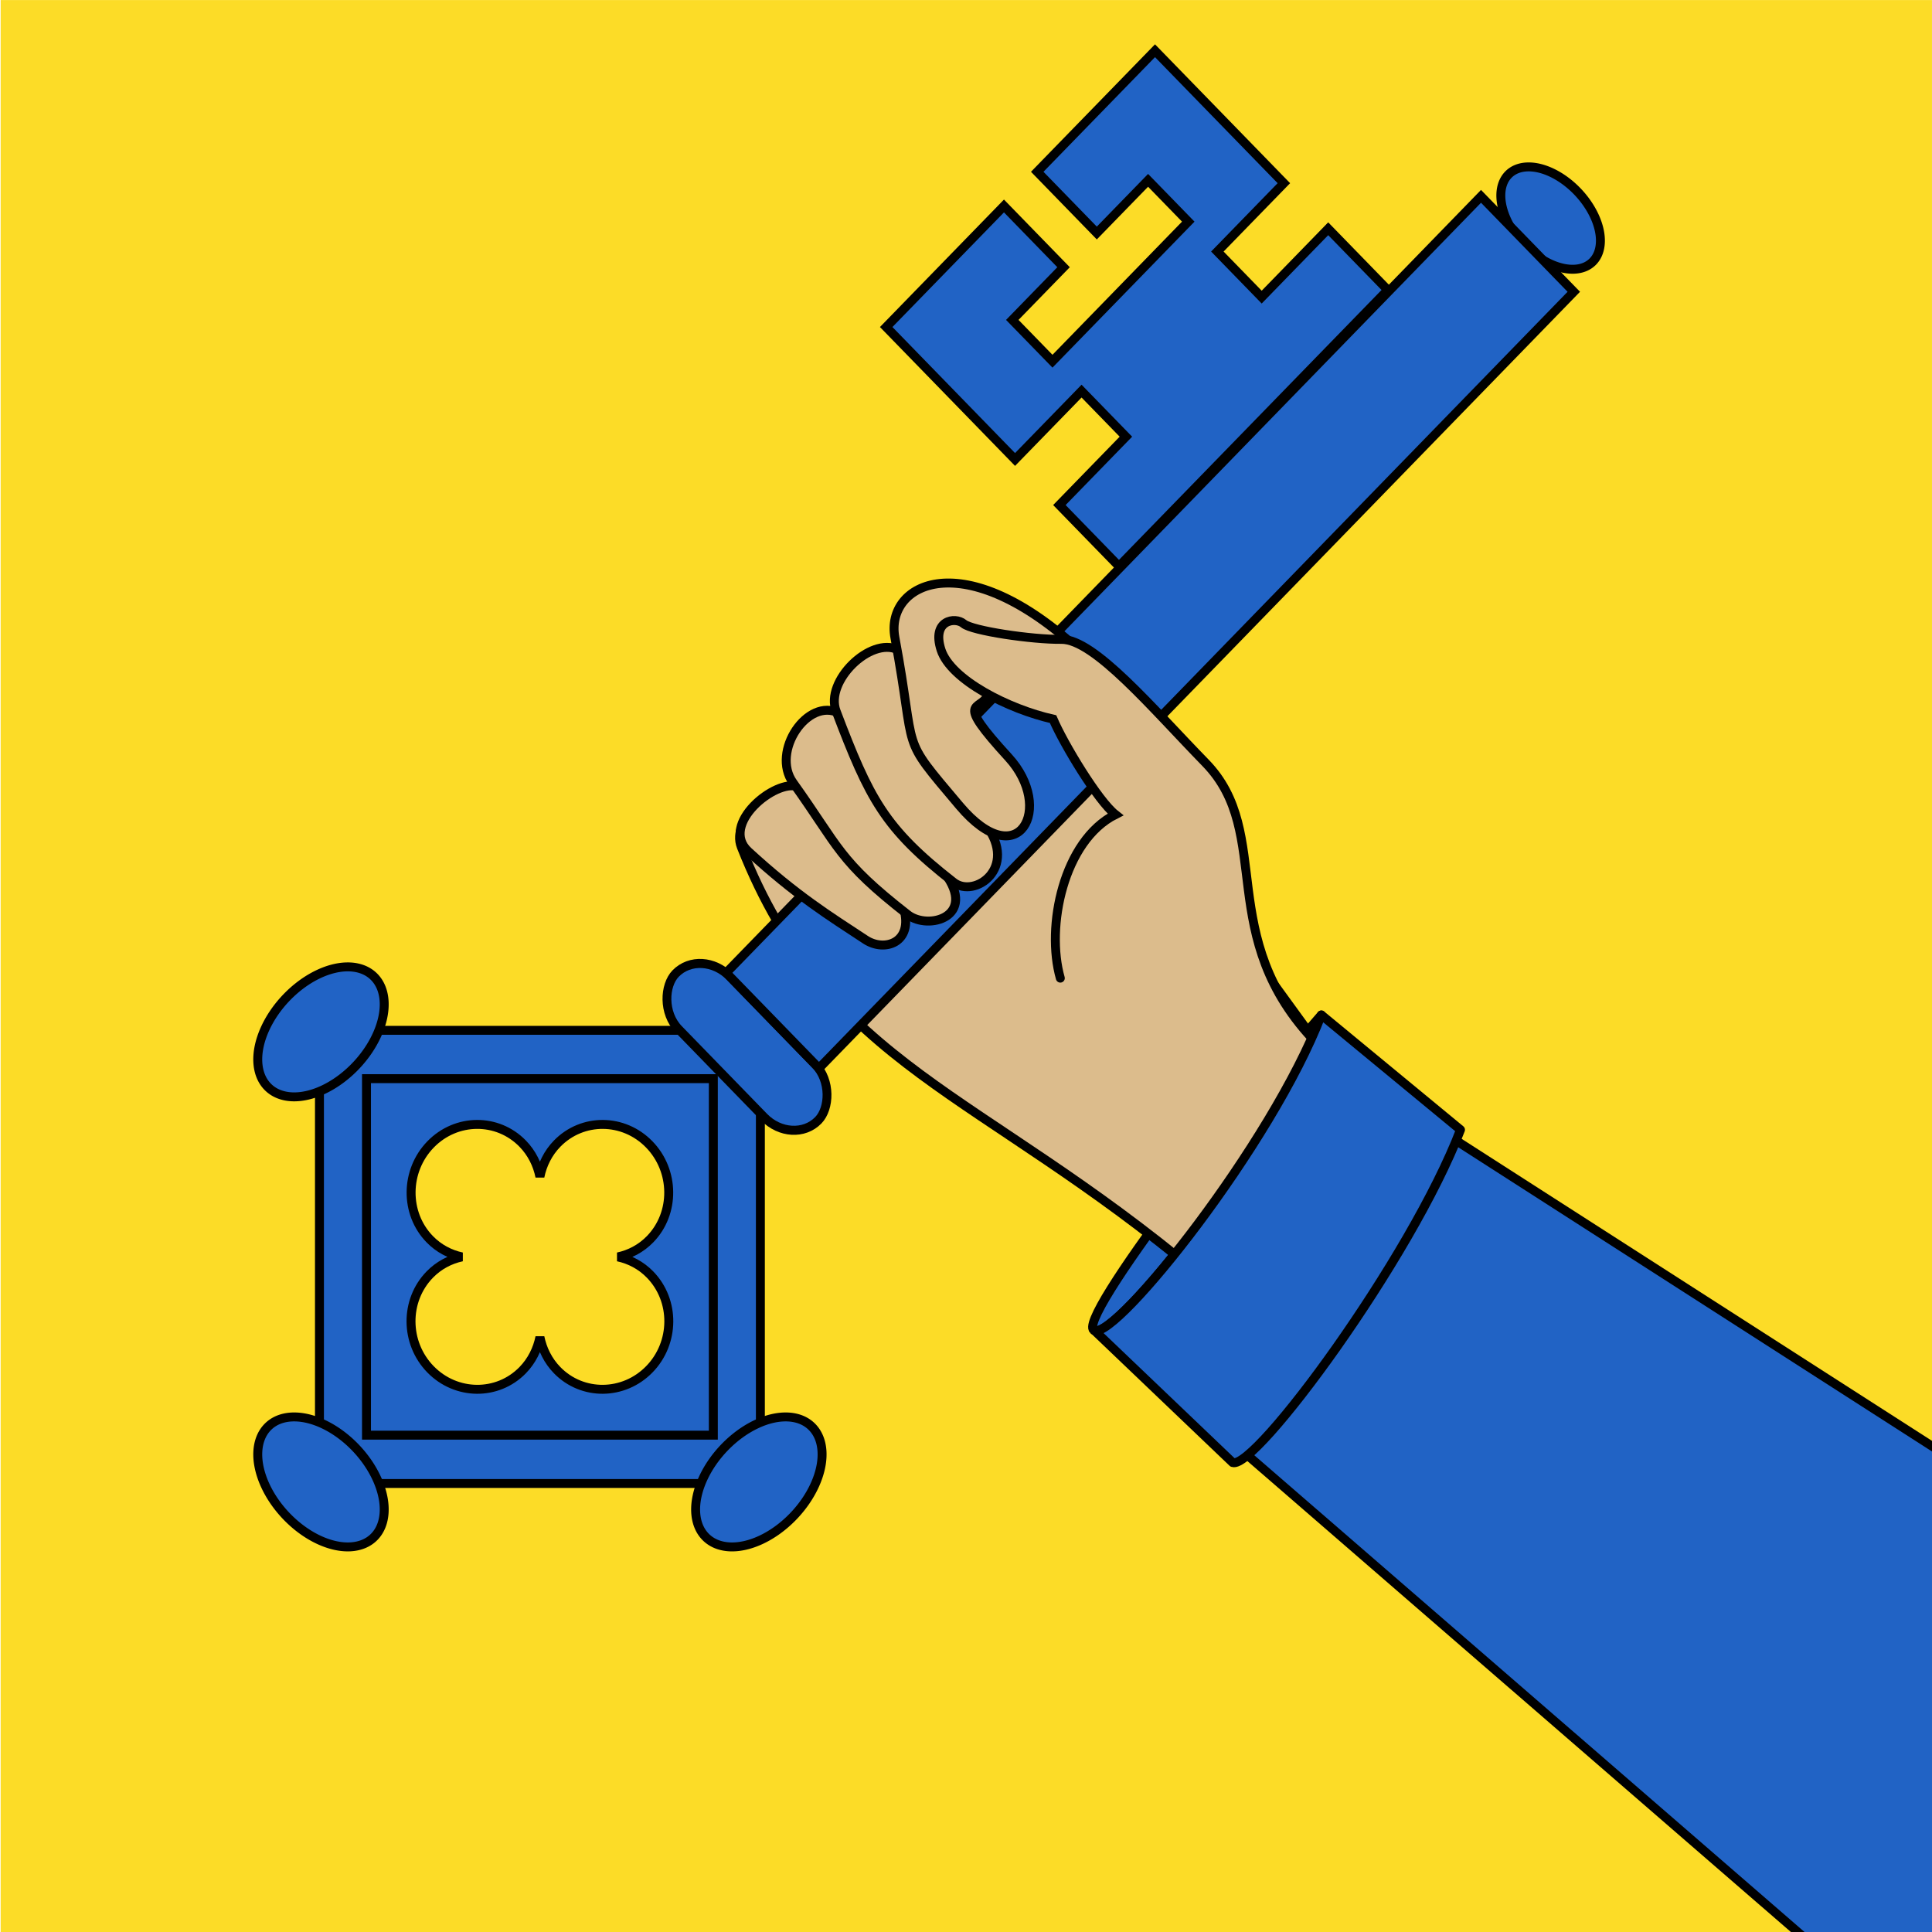
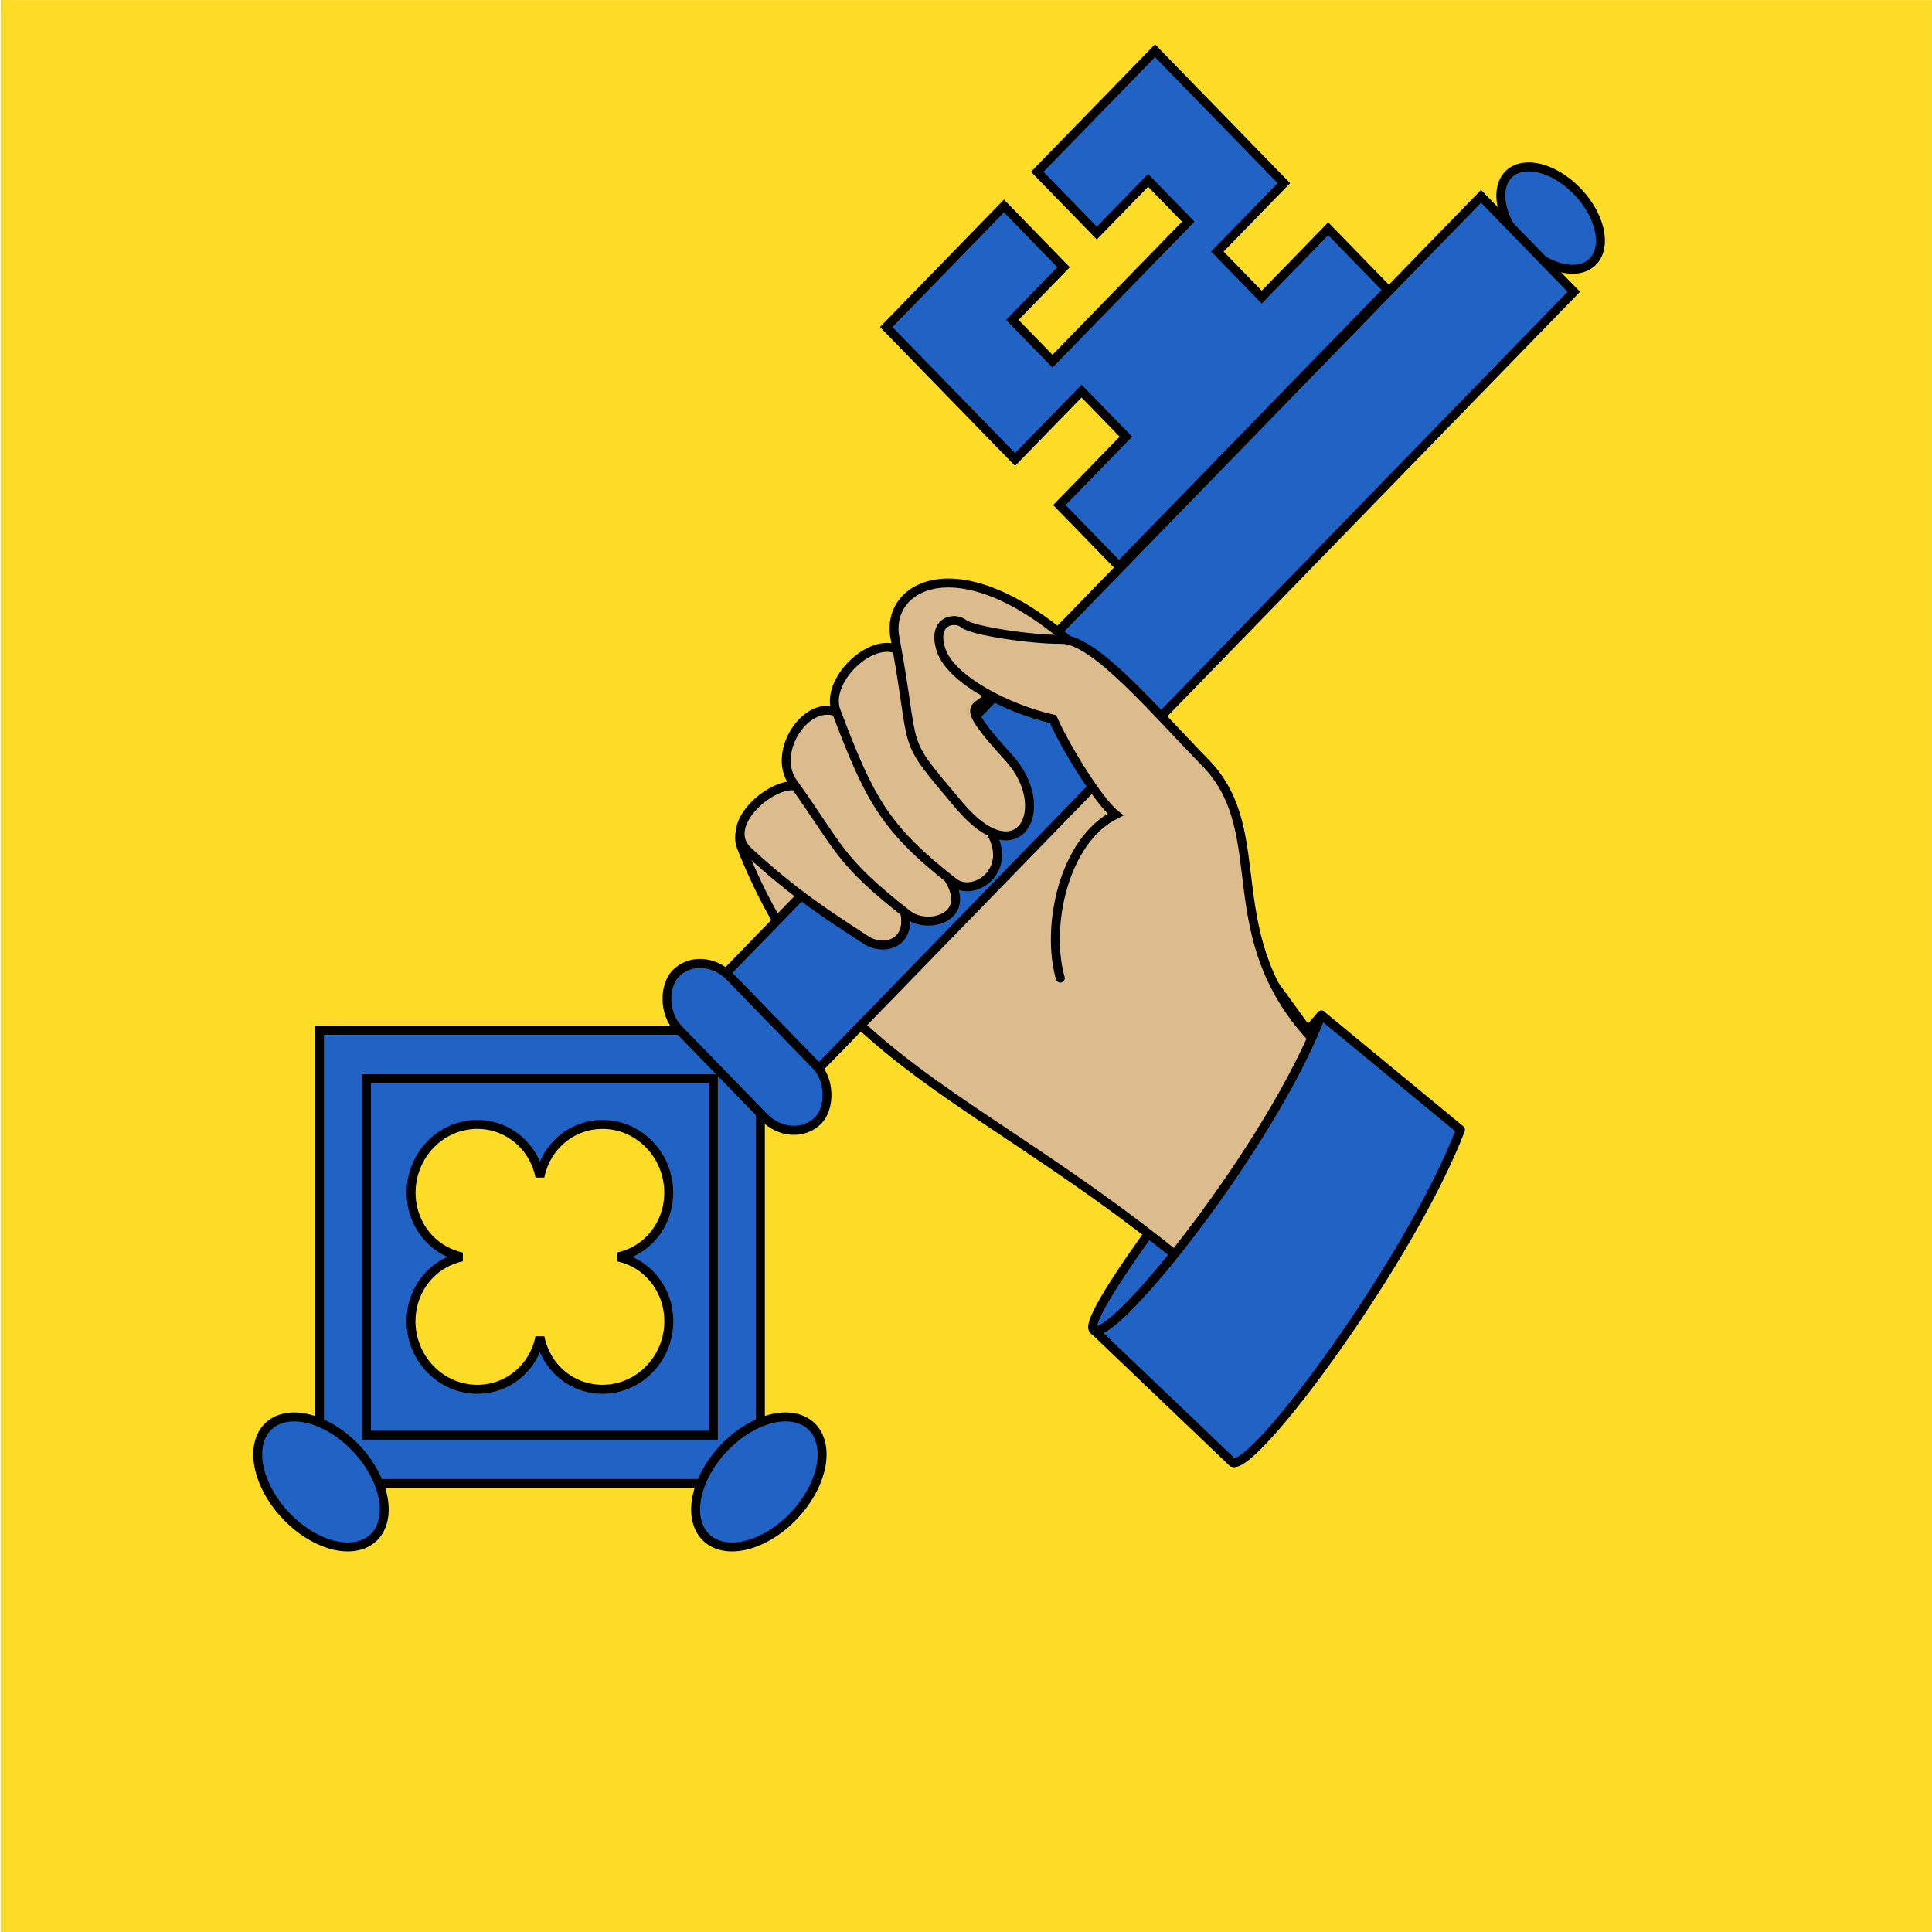
<svg xmlns="http://www.w3.org/2000/svg" xmlns:ns1="http://sodipodi.sourceforge.net/DTD/sodipodi-0.dtd" xmlns:ns2="http://www.inkscape.org/namespaces/inkscape" version="1.1" id="Layer_1" x="0px" y="0px" viewBox="0 0 216 216" style="enable-background:new 0 0 216 216;" xml:space="preserve" ns1:docname="CHE Wallisellen Flag.svg" ns2:version="0.92.3 (2405546, 2018-03-11)">
  <defs id="defs38" />
  <ns1:namedview pagecolor="#ffffff" bordercolor="#666666" borderopacity="1" objecttolerance="10" gridtolerance="10" guidetolerance="10" ns2:pageopacity="0" ns2:pageshadow="2" ns2:window-width="1920" ns2:window-height="1017" id="namedview36" showgrid="false" ns2:zoom="6.7812499" ns2:cx="196.01721" ns2:cy="51.886041" ns2:window-x="-8" ns2:window-y="-8" ns2:window-maximized="1" ns2:current-layer="layer1" />
  <style type="text/css" id="style2">
	.st0{fill-rule:evenodd;clip-rule:evenodd;fill:#F7E239;}
	.st1{fill-rule:evenodd;clip-rule:evenodd;}
	.st2{fill-rule:evenodd;clip-rule:evenodd;stroke:#F7E239;}
	.st3{fill-rule:evenodd;clip-rule:evenodd;stroke:#F7E239;stroke-miterlimit:5.9;}
	.st4{fill-rule:evenodd;clip-rule:evenodd;stroke:#F7E239;stroke-linejoin:round;}
	.st5{fill-rule:evenodd;clip-rule:evenodd;stroke:#EFD905;stroke-linecap:round;}
	.st6{fill:none;stroke:#F7E239;stroke-linecap:round;}
	.st7{fill-rule:evenodd;clip-rule:evenodd;fill:#B10D16;stroke:#000000;}
	.st8{fill:none;stroke:#F7E239;}
</style>
  <g id="layer1" transform="translate(-66.038,-952.802)">
    <path id="path3282" style="fill:#fcdc27;fill-opacity:1;fill-rule:evenodd;stroke:none;stroke-width:2;stroke-linecap:butt;stroke-miterlimit:4;stroke-dashoffset:0;stroke-opacity:1" d="m 66.11,952.806 v 216.031 l 215.93,-0.037 -0.004,-215.992 z" ns2:connector-curvature="0" ns1:nodetypes="ccccc" />
    <path id="path4993" style="fill:#2163c5;fill-opacity:1;fill-rule:evenodd;stroke:#000000;stroke-width:1px;stroke-linecap:butt;stroke-linejoin:miter;stroke-opacity:1" d="m 183.706,993.186 -4.493,-4.618 5.732,-5.891 -6.662,-6.847 -13.168,13.534 14.407,14.808 7.436,-7.643 4.957,5.095 -7.436,7.643 6.661,6.847 30.054,-30.89 -6.661,-6.847 -7.436,7.643 -4.957,-5.095 7.436,-7.643 -14.407,-14.808 -13.168,13.534 6.661,6.847 5.732,-5.891 4.493,4.618 z" ns2:connector-curvature="0" />
    <path id="path5009" style="color:#000000;display:inline;overflow:visible;visibility:visible;opacity:1;fill:#2163c5;fill-opacity:1;fill-rule:evenodd;stroke:#000000;stroke-width:0.999;stroke-linecap:butt;stroke-linejoin:miter;stroke-miterlimit:4;stroke-dasharray:none;stroke-dashoffset:0;stroke-opacity:1;marker:none;marker-start:none;marker-mid:none;marker-end:none;enable-background:accumulate" d="m 244.125,982.04 a 6.777,4.218 46.781 1 1 -9.45,-9.713 6.777,4.218 46.781 1 1 9.45,9.713 z" ns2:connector-curvature="0" />
    <path id="rect6953" style="color:#000000;display:inline;overflow:visible;visibility:visible;fill:#2163c5;fill-opacity:1;fill-rule:evenodd;stroke:#000000;stroke-width:1px;stroke-linecap:butt;stroke-linejoin:miter;stroke-miterlimit:4;stroke-dashoffset:0;stroke-opacity:1;marker:none;marker-start:none;marker-mid:none;marker-end:none;enable-background:accumulate" d="m 101.754,1067.992 h 49.295 v 50.666 h -49.295 z m 36.867,12.753 c -2.865,-2.944 -7.475,-2.98 -10.297,-0.08 -1.018,1.046 -1.648,2.339 -1.923,3.694 -0.275,-1.355 -0.905,-2.647 -1.923,-3.694 -2.822,-2.901 -7.432,-2.865 -10.297,0.08 -2.865,2.944 -2.919,7.703 -0.097,10.603 1.018,1.046 2.276,1.693 3.594,1.977 -1.319,0.283 -2.575,0.93 -3.594,1.977 -2.822,2.901 -2.787,7.639 0.078,10.583 2.865,2.945 7.494,3 10.316,0.1 1.018,-1.046 1.648,-2.339 1.923,-3.694 0.276,1.355 0.905,2.648 1.923,3.694 2.822,2.9 7.451,2.845 10.316,-0.1 2.865,-2.945 2.9,-7.683 0.078,-10.583 -1.019,-1.047 -2.275,-1.694 -3.594,-1.977 1.318,-0.283 2.576,-0.93 3.594,-1.977 2.822,-2.9 2.768,-7.659 -0.097,-10.603 z" ns2:connector-curvature="0" />
    <rect id="rect5980" style="color:#000000;display:inline;overflow:visible;visibility:visible;opacity:1;fill:#2163c5;fill-opacity:1;fill-rule:evenodd;stroke:#000000;stroke-width:1px;stroke-linecap:butt;stroke-linejoin:miter;stroke-miterlimit:4;stroke-dasharray:none;stroke-dashoffset:0;stroke-opacity:1;marker:none;marker-start:none;marker-mid:none;marker-end:none;enable-background:accumulate" transform="matrix(0.697,0.717,-0.697,0.717,0,0)" y="634.664" x="841.898" ry="4.603" rx="4.603" height="8.22" width="22.882" />
    <rect id="rect6955" style="color:#000000;display:inline;overflow:visible;visibility:visible;opacity:1;fill:none;fill-opacity:1;fill-rule:evenodd;stroke:#000000;stroke-width:1px;stroke-linecap:butt;stroke-linejoin:miter;stroke-miterlimit:4;stroke-dasharray:none;stroke-dashoffset:0;stroke-opacity:1;marker:none;marker-start:none;marker-mid:none;marker-end:none;enable-background:accumulate" y="1073.397" x="107.012" height="39.857" width="38.778" />
    <path id="path6959" style="color:#000000;display:inline;overflow:visible;visibility:visible;fill:#2163c5;fill-opacity:1;fill-rule:evenodd;stroke:#000000;stroke-width:0.999;stroke-linecap:butt;stroke-linejoin:miter;stroke-miterlimit:4;stroke-dasharray:none;stroke-dashoffset:0;stroke-opacity:1;marker:none;marker-start:none;marker-mid:none;marker-end:none;enable-background:accumulate" d="m 156.843,1112.353 a 5.439,8.555 43.146 1 1 -11.929,12.261 5.439,8.555 43.146 1 1 11.929,-12.261 z" ns2:connector-curvature="0" />
-     <path id="path6961" style="color:#000000;display:inline;overflow:visible;visibility:visible;fill:#2163c5;fill-opacity:1;fill-rule:evenodd;stroke:#000000;stroke-width:0.999;stroke-linecap:butt;stroke-linejoin:miter;stroke-miterlimit:4;stroke-dasharray:none;stroke-dashoffset:0;stroke-opacity:1;marker:none;marker-start:none;marker-mid:none;marker-end:none;enable-background:accumulate" d="M 107.889,1062.037 A 5.439,8.555 43.146 1 1 95.96,1074.297 5.439,8.555 43.146 1 1 107.889,1062.037 Z" ns2:connector-curvature="0" />
    <path id="path6973" style="color:#000000;display:inline;overflow:visible;visibility:visible;fill:#2163c5;fill-opacity:1;fill-rule:evenodd;stroke:#000000;stroke-width:0.999;stroke-linecap:butt;stroke-linejoin:miter;stroke-miterlimit:4;stroke-dasharray:none;stroke-dashoffset:0;stroke-opacity:1;marker:none;marker-start:none;marker-mid:none;marker-end:none;enable-background:accumulate" d="M 107.889,1124.613 A 8.555,5.439 46.854 1 1 95.96,1112.353 8.555,5.439 46.854 1 1 107.889,1124.613 Z" ns2:connector-curvature="0" />
    <path id="path8004" style="color:#000000;display:inline;overflow:visible;visibility:visible;opacity:1;fill:#2163c5;fill-opacity:1;fill-rule:evenodd;stroke:#000000;stroke-width:1px;stroke-linecap:butt;stroke-linejoin:round;stroke-miterlimit:4;stroke-dasharray:none;stroke-dashoffset:0;stroke-opacity:1;marker:none;marker-start:none;marker-mid:none;marker-end:none;enable-background:accumulate" d="m 213.768,1066.277 c -7.509,8.476 -27.885,34.46 -25.36,35.293 2.526,0.833 19.823,-20.85 25.36,-35.293 z" ns2:connector-curvature="0" />
    <path id="path7009" style="fill:#dcbc8c;fill-opacity:1;fill-rule:evenodd;stroke:#000000;stroke-width:1px;stroke-linecap:butt;stroke-linejoin:miter;stroke-opacity:1" d="m 200.049,1095.248 c -24.478,-20.524 -41.417,-23.143 -51.13,-47.75 -1.257,-3.185 3.869,-6.75 6.157,-6.637 11.487,0.565 32.266,-7.088 32.266,-7.088 l 25.939,35.696 z" ns2:connector-curvature="0" />
    <rect id="rect5007" style="color:#000000;display:inline;overflow:visible;visibility:visible;opacity:1;fill:#2163c5;fill-opacity:1;fill-rule:evenodd;stroke:#000000;stroke-width:0.999;stroke-linecap:butt;stroke-linejoin:miter;stroke-miterlimit:4;stroke-dasharray:none;stroke-dashoffset:0;stroke-opacity:1;marker:none;marker-start:none;marker-mid:none;marker-end:none;enable-background:accumulate" transform="matrix(0.697,0.717,-0.697,0.717,0,0)" y="513.59" x="845.896" height="121.075" width="14.884" />
    <path id="path7988" style="color:#000000;display:inline;overflow:visible;visibility:visible;opacity:1;fill:#dcbc8c;fill-opacity:1;fill-rule:evenodd;stroke:#000000;stroke-width:1px;stroke-linecap:butt;stroke-linejoin:miter;stroke-miterlimit:4;stroke-dasharray:none;stroke-dashoffset:0;stroke-opacity:1;marker:none;marker-start:none;marker-mid:none;marker-end:none;enable-background:accumulate" d="m 155.246,1040.754 c -2.519,-0.901 -8.804,4.238 -5.549,7.233 5.377,4.947 9.059,7.211 13.108,9.88 2.123,1.4 5.368,0.338 4.272,-3.49 z" ns2:connector-curvature="0" />
    <path id="path7986" style="color:#000000;display:inline;overflow:visible;visibility:visible;opacity:1;fill:#dcbc8c;fill-opacity:1;fill-rule:evenodd;stroke:#000000;stroke-width:1px;stroke-linecap:butt;stroke-linejoin:miter;stroke-miterlimit:4;stroke-dasharray:none;stroke-dashoffset:0;stroke-opacity:1;marker:none;marker-start:none;marker-mid:none;marker-end:none;enable-background:accumulate" d="m 159.847,1032.535 c -3.505,-1.802 -7.642,4.285 -5.149,7.769 5.206,7.275 5.049,8.692 12.817,14.749 2.324,1.812 7.778,0.225 4.163,-4.616 z" ns2:connector-curvature="0" />
    <path id="path7984" style="color:#000000;display:inline;overflow:visible;visibility:visible;opacity:1;fill:#dcbc8c;fill-opacity:1;fill-rule:evenodd;stroke:#000000;stroke-width:1px;stroke-linecap:butt;stroke-linejoin:miter;stroke-miterlimit:4;stroke-dasharray:none;stroke-dashoffset:0;stroke-opacity:1;marker:none;marker-start:none;marker-mid:none;marker-end:none;enable-background:accumulate" d="m 166.419,1025.442 c -3.067,-1.464 -8.178,3.511 -6.901,6.868 3.724,9.795 5.378,13.083 13.145,19.14 2.324,1.812 7.23,-1.576 3.615,-6.418 z" ns2:connector-curvature="0" />
    <path id="path7982" style="color:#000000;display:inline;overflow:visible;visibility:visible;opacity:1;fill:#dcbc8c;fill-opacity:1;fill-rule:evenodd;stroke:#000000;stroke-width:1px;stroke-linecap:butt;stroke-linejoin:miter;stroke-miterlimit:4;stroke-dasharray:none;stroke-dashoffset:0;stroke-opacity:1;marker:none;marker-start:none;marker-mid:none;marker-end:none;enable-background:accumulate" d="m 187.014,1025.78 c -13.227,-12.385 -22.05,-7.726 -20.923,-1.689 2.523,13.518 0.335,10.632 7.23,18.803 6.625,7.851 10.626,0.225 5.477,-5.404 -6.173,-6.741 -3.166,-5.074 -2.3,-6.981 z" ns2:connector-curvature="0" />
-     <path id="path8018" style="color:#000000;display:inline;overflow:visible;visibility:visible;opacity:1;fill:#2163c5;fill-opacity:1;fill-rule:evenodd;stroke:#000000;stroke-width:1px;stroke-linecap:butt;stroke-linejoin:miter;stroke-miterlimit:4;stroke-dasharray:none;stroke-dashoffset:0;stroke-opacity:1;marker:none;marker-start:none;marker-mid:none;marker-end:none;enable-background:accumulate" d="m 227.714,1079.604 -22.667,35.497 63.788,55.27 h 14.62 l 0.016,-54.966 z" ns2:connector-curvature="0" ns1:nodetypes="cccccc" />
    <path id="path7980" style="color:#000000;display:inline;overflow:visible;visibility:visible;opacity:1;fill:#dcbc8c;fill-opacity:1;fill-rule:evenodd;stroke:#000000;stroke-width:1px;stroke-linecap:round;stroke-linejoin:miter;stroke-miterlimit:4;stroke-dasharray:none;stroke-dashoffset:0;stroke-opacity:1;marker:none;marker-start:none;marker-mid:none;marker-end:none;enable-background:accumulate" d="m 213.281,1069.47 c -11.619,-11.942 -4.697,-23.426 -12.481,-31.4 -5.855,-5.997 -12.409,-13.834 -16.1,-13.787 -3.257,0.041 -9.998,-0.955 -10.927,-1.752 -0.929,-0.796 -3.608,-0.412 -2.524,2.932 1.084,3.344 7.537,6.62 12.522,7.736 1.205,2.815 5.039,9.15 6.971,10.668 -5.806,2.927 -7.802,12.55 -6.159,18.292" ns2:connector-curvature="0" />
    <path id="path8011" style="color:#000000;display:inline;overflow:visible;visibility:visible;opacity:1;fill:#2163c5;fill-opacity:1;fill-rule:evenodd;stroke:#000000;stroke-width:1px;stroke-linecap:butt;stroke-linejoin:round;stroke-miterlimit:4;stroke-dasharray:none;stroke-dashoffset:0;stroke-opacity:1;marker:none;marker-start:none;marker-mid:none;marker-end:none;enable-background:accumulate" d="m 213.768,1066.277 15.555,12.835 c -5.537,14.443 -22.943,38.04 -25.469,37.207 l -15.446,-14.749 c 2.526,0.833 19.823,-20.85 25.36,-35.293 z" ns2:connector-curvature="0" />
  </g>
</svg>